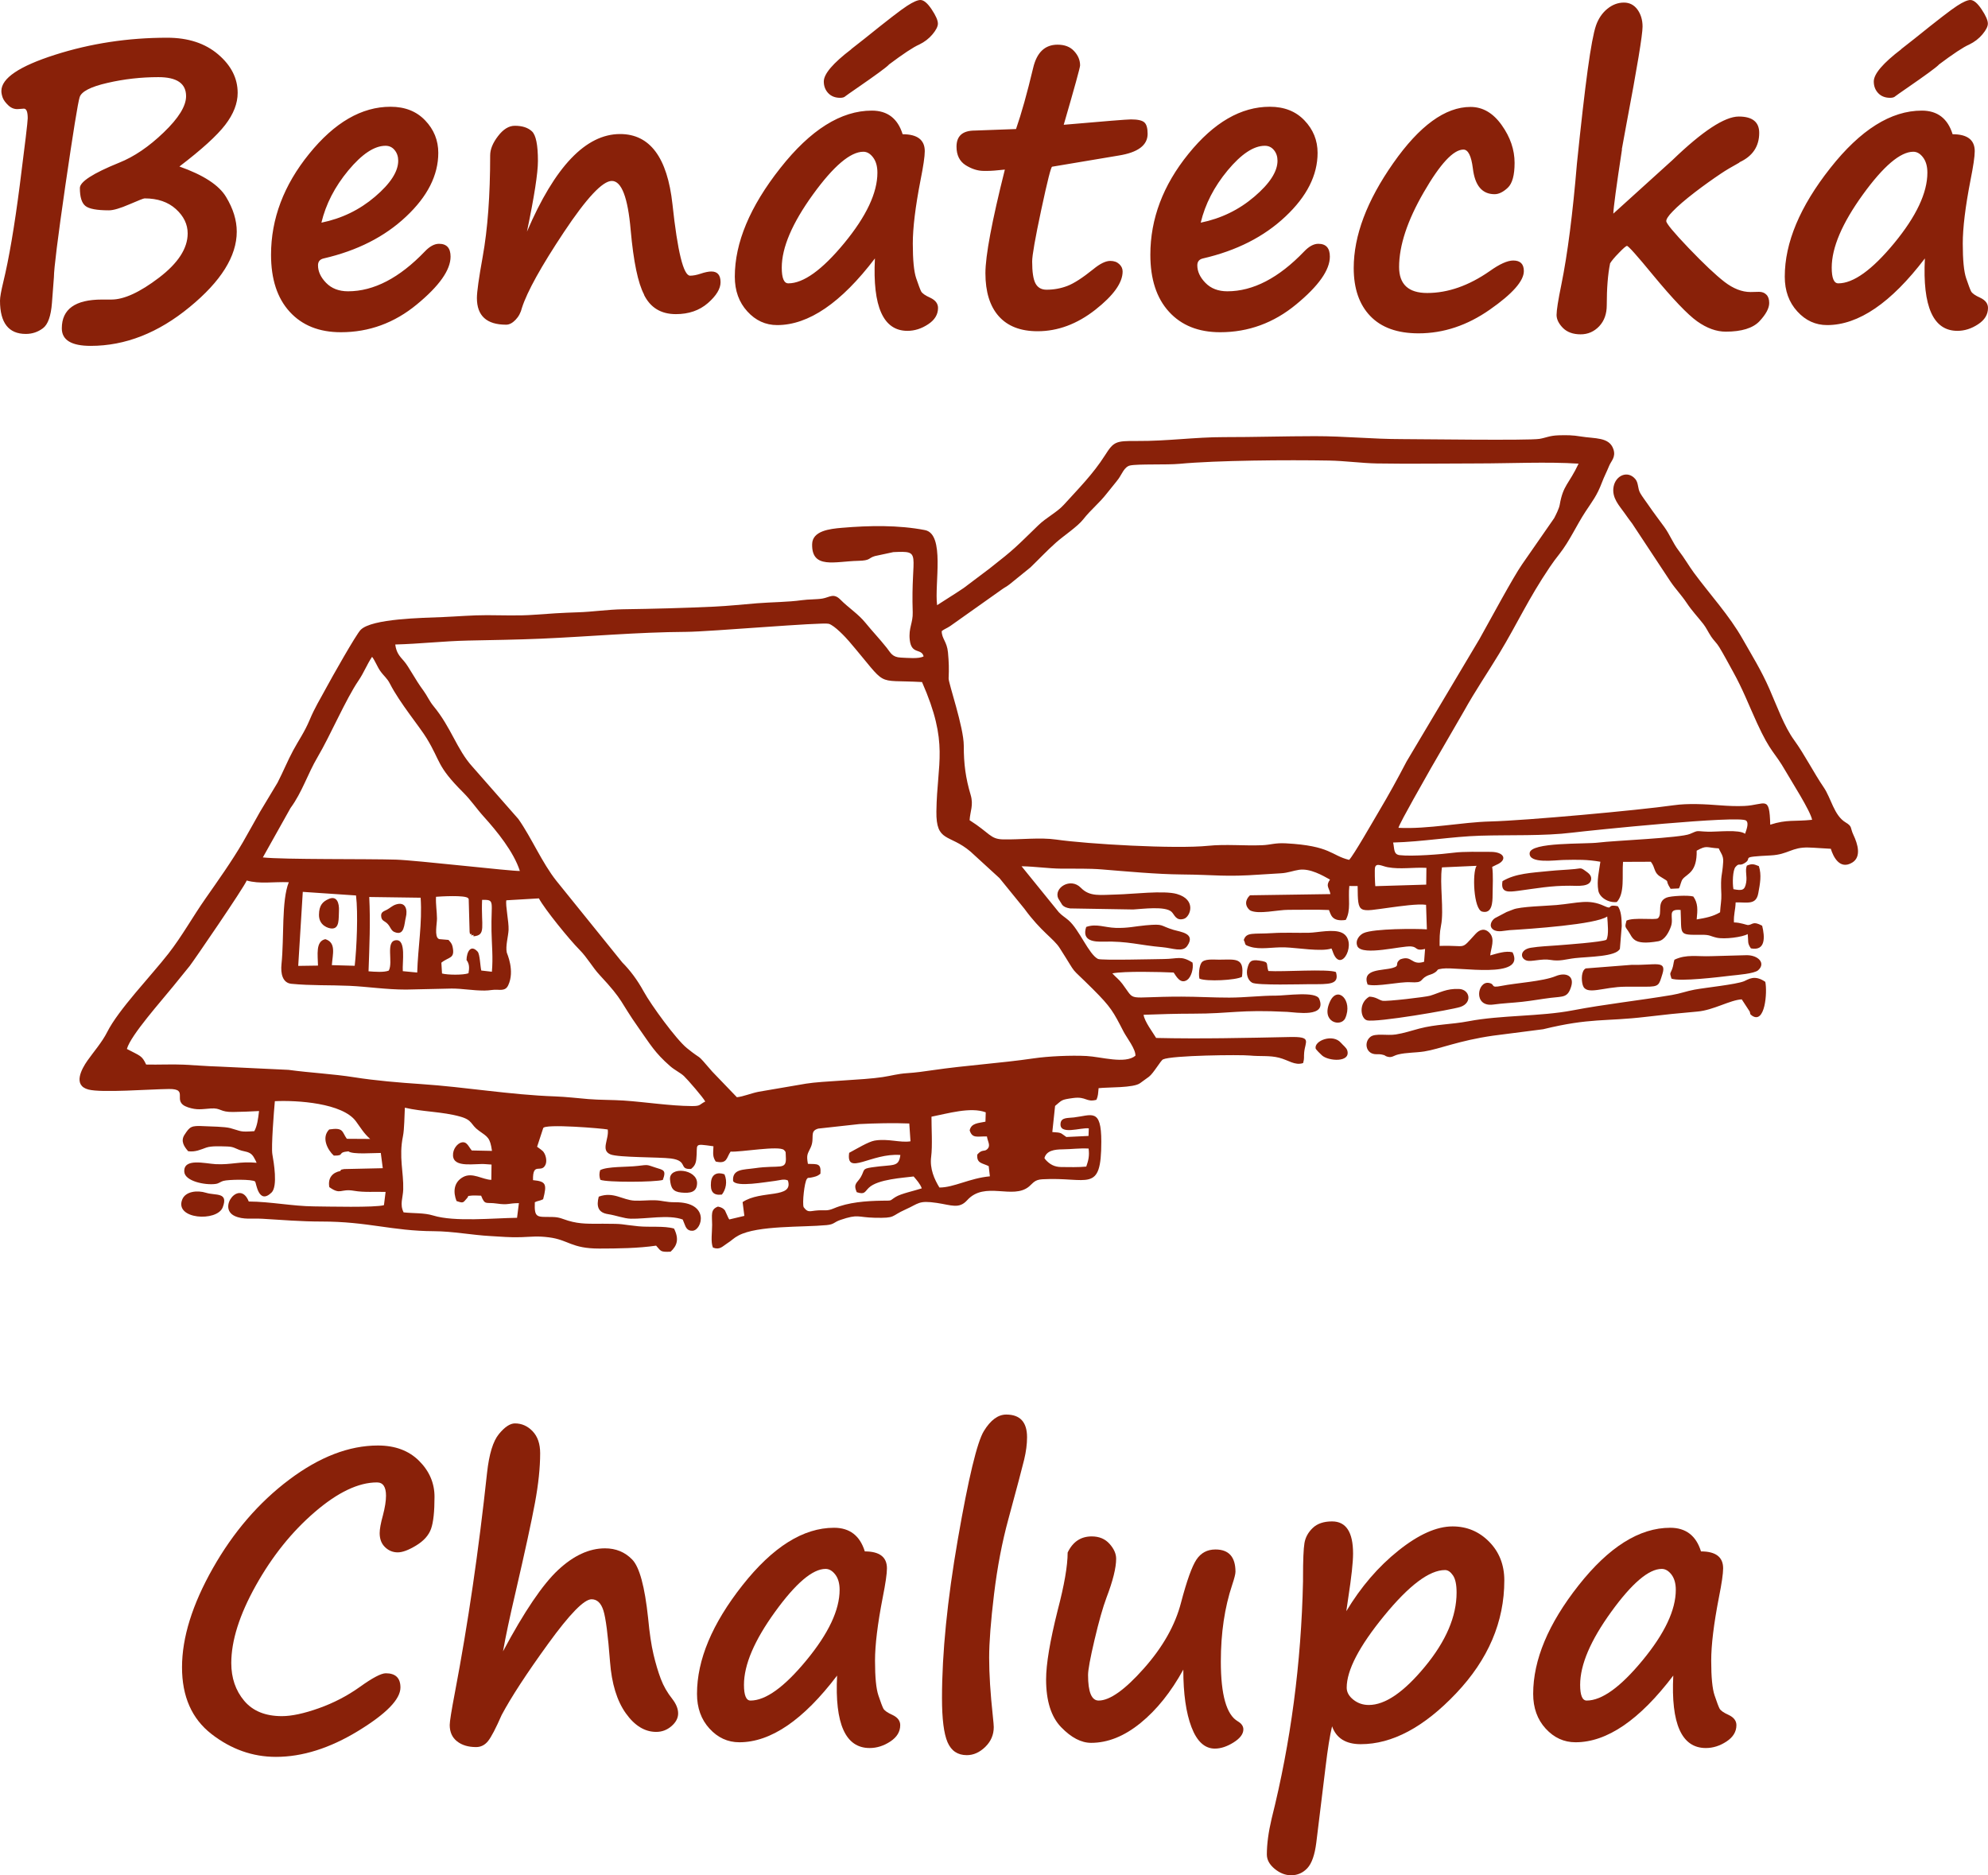
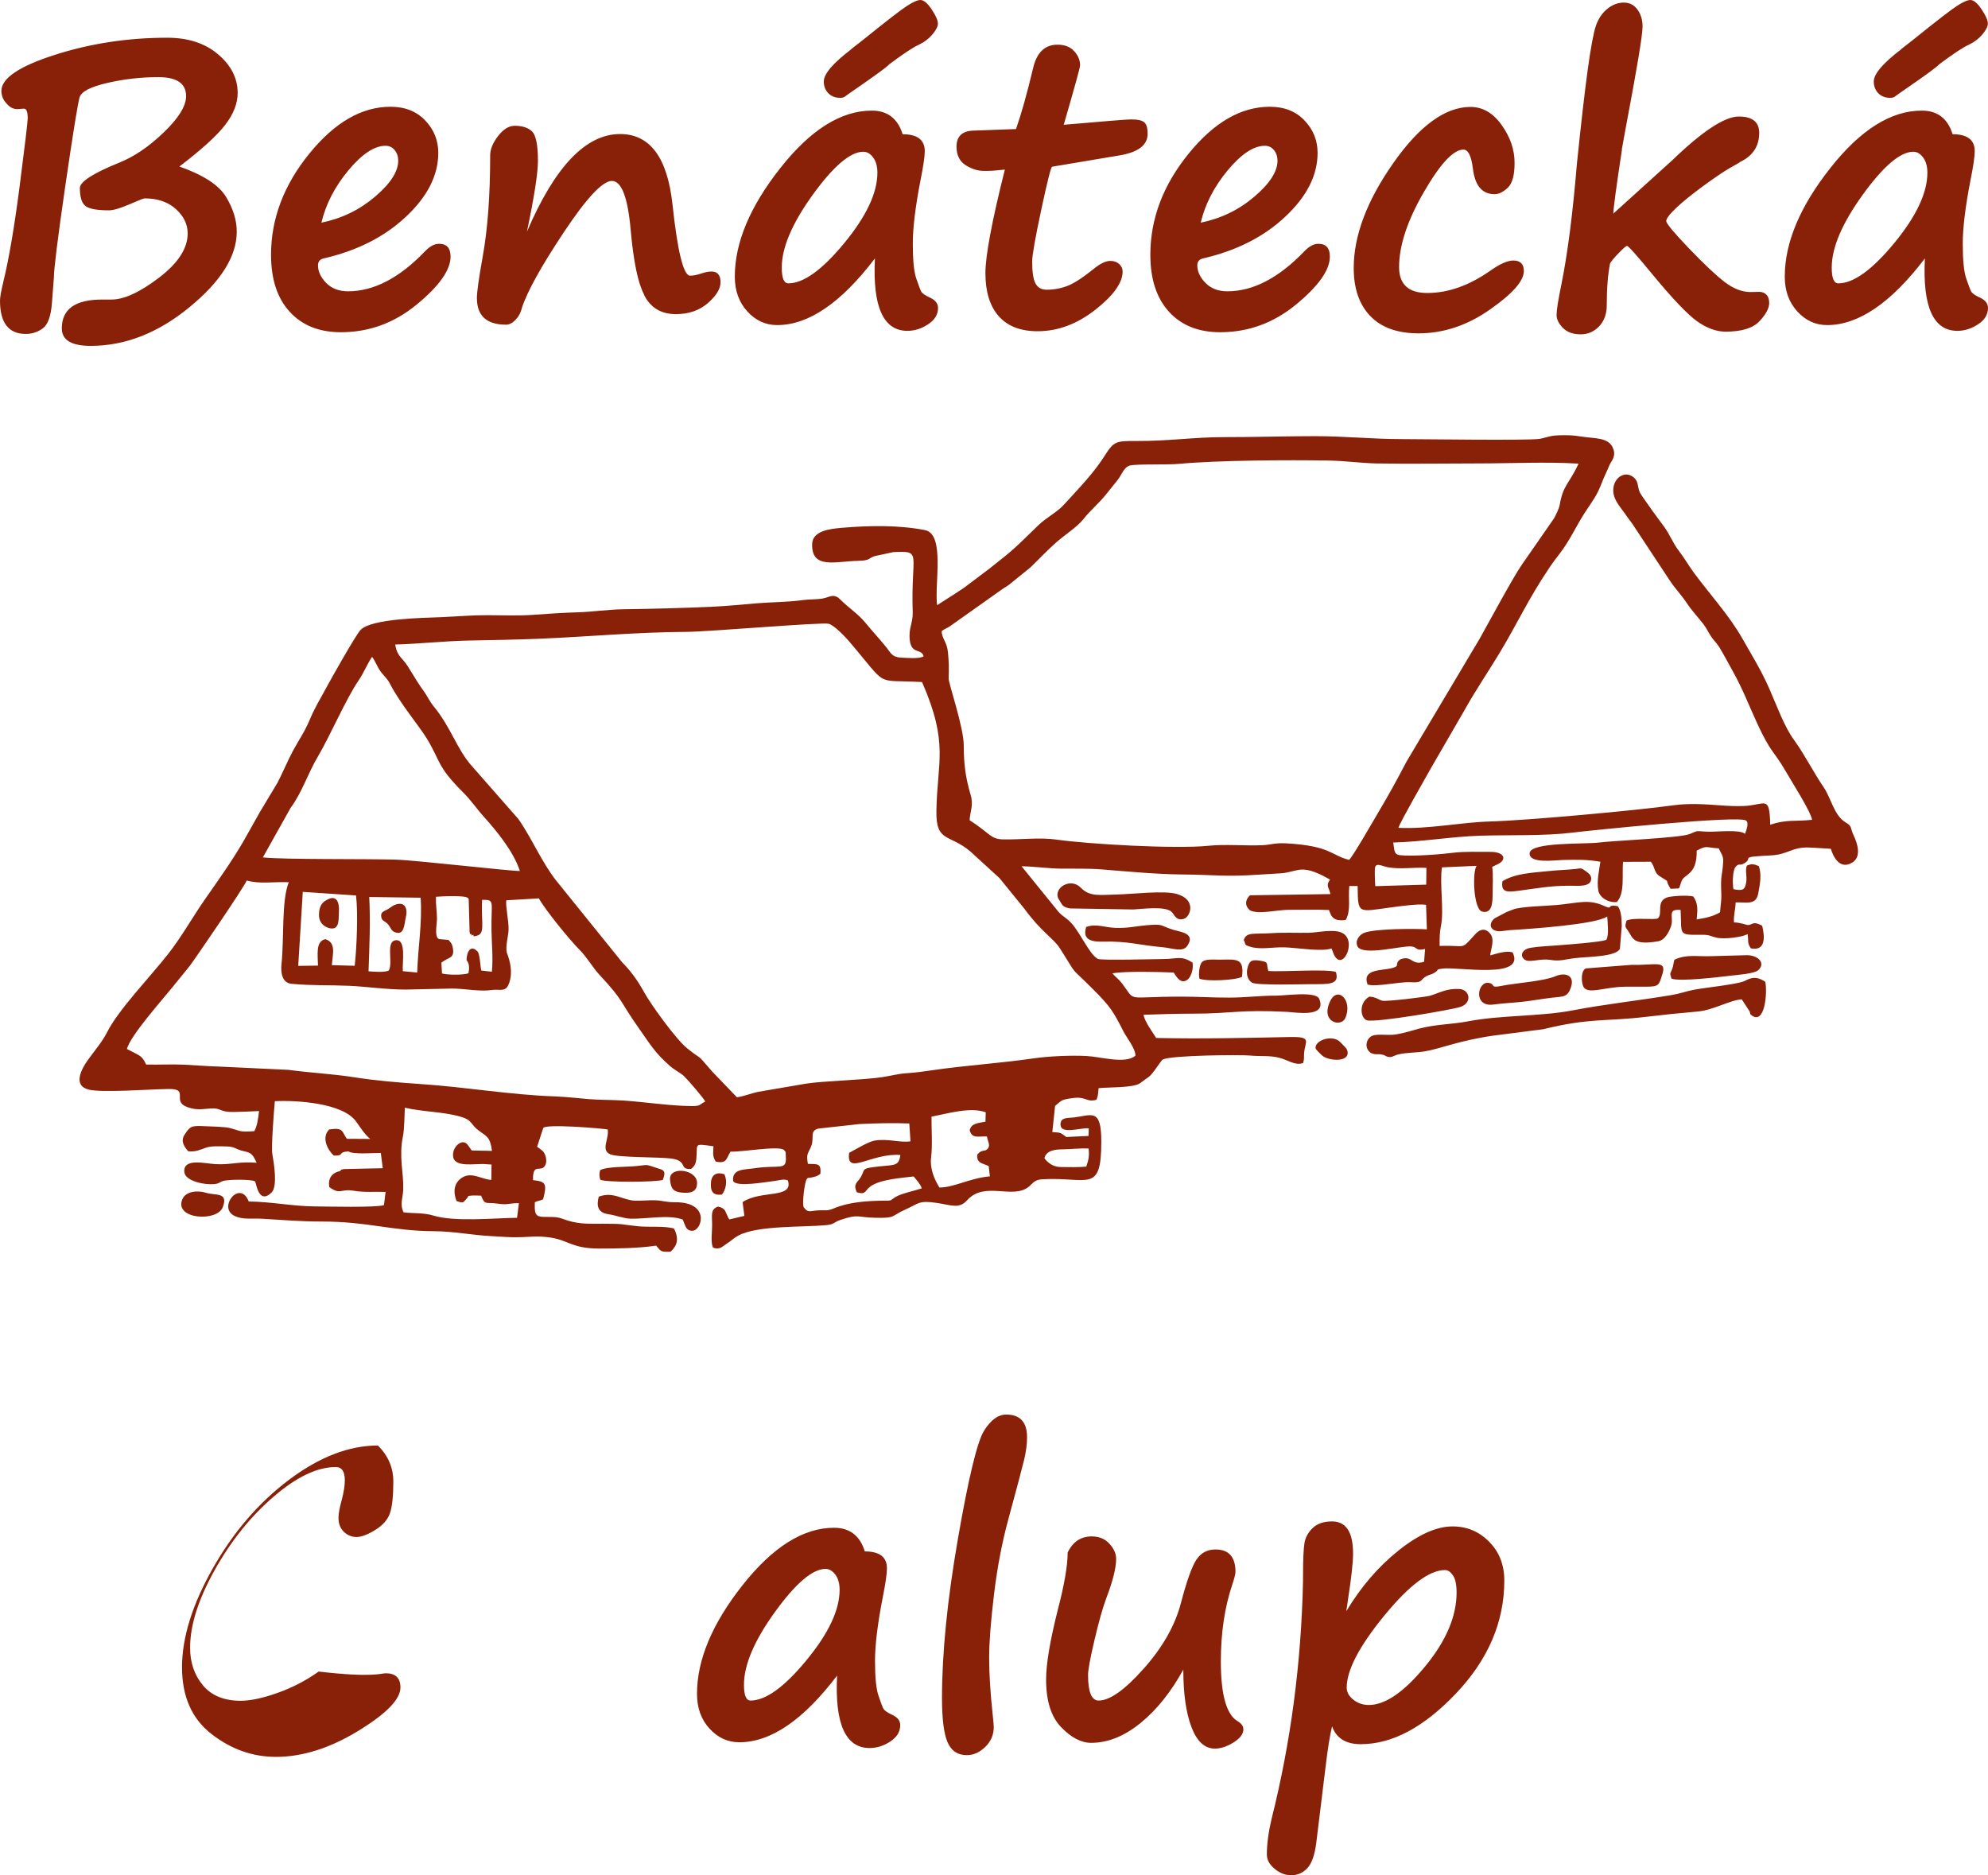
<svg xmlns="http://www.w3.org/2000/svg" version="1.1" id="Vrstva_1" x="0px" y="0px" width="300px" height="283px" viewBox="0 0 300 283" enable-background="new 0 0 300 283" xml:space="preserve">
  <path fill-rule="evenodd" clip-rule="evenodd" fill="#892109" d="M157.609,174.771c0.304-1.137,1.51-1.307,2.732-1.321  c1.395-0.015,2.523-0.195,3.936-0.12c0.139,1.131-0.026,1.777-0.354,2.723c-1.123,0.115-2.627,0.079-3.779,0.066  c-1.044-0.011-1.725-0.408-2.36-1.102L157.609,174.771L157.609,174.771z M52.582,173.75c0.589,0.507,3.916,0.233,4.883,0.244  l0.298,2.301l-5.817,0.13c-0.678,0.137-0.373,0.027-0.597,0.295c-1.107,0.215-1.915,0.987-1.653,2.432  c1.748,1.238,1.633,0.19,3.728,0.553c1.533,0.265,3.166,0.117,4.764,0.17l-0.247,1.996c-1.301,0.39-8.568,0.205-10.564,0.187  c-3.229-0.028-6.58-0.719-9.837-0.736c-1.332-3.414-4.762,0.946-2.132,2.181c1.284,0.601,2.685,0.333,4.166,0.421  c2.944,0.176,5.864,0.421,8.954,0.42c6.981-0.003,10.607,1.429,16.956,1.458c2.871,0.013,5.701,0.583,8.57,0.737  c1.552,0.083,2.926,0.224,4.58,0.166c1.687-0.059,2.44-0.199,4.187,0.022c2.98,0.374,3.371,1.698,7.612,1.695  c2.782-0.002,5.94-0.045,8.577-0.439c0.734,0.769,0.53,1.002,2.189,0.912c0.98-0.908,1.31-1.892,0.516-3.491  c-1.476-0.431-3.714-0.178-5.38-0.344c-2.863-0.286-1.908-0.386-5.325-0.385c-2.015,0-3.462,0.083-5.264-0.458  c-0.864-0.259-1.284-0.532-2.349-0.558c-2.306-0.054-2.797,0.286-2.689-2.23c0.445-0.229,0.766-0.193,1.255-0.453  c0.603-2.32,0.424-2.689-1.527-2.877c-0.069-2.843,1.243-0.96,1.875-2.315c0.249-0.534,0.078-1.297-0.148-1.709  c-0.187-0.341-0.259-0.371-0.522-0.585l-0.589-0.432l0.918-2.8c0.107-0.71,9.021,0.035,9.743,0.196  c0.22,1.474-1.123,3.131,0.418,3.76c1.183,0.482,7.357,0.392,9.104,0.614c2.676,0.342,1.119,1.699,3.059,1.576  c0.4-0.341,0.688-0.645,0.78-1.441c0.27-2.372-0.595-2.422,2.591-1.977c-0.054,1.166-0.136,1.55,0.34,2.304  c1.761,0.41,1.604-0.571,2.244-1.5c1.47,0.112,7.329-0.944,8.062-0.24c0.335,0.325,0.229,0.305,0.276,1.021  c0.14,2.142-0.89,1.169-4.719,1.729c-1.641,0.24-3.397,0.073-3.238,1.931c0.501,0.969,4.921,0.137,6.288-0.014  c0.693-0.077,1.401-0.361,1.983-0.069c0.881,2.8-4.068,1.4-6.836,3.263l0.264,2.079l-2.269,0.539  c-0.132-0.174-0.11-0.157-0.251-0.464l-0.413-0.906c-0.262-0.325-0.563-0.472-1.051-0.57c-1.162,0.422-0.883,1.28-0.879,2.767  c0.003,1.095-0.239,2.583,0.122,3.42c1.029,0.401,1.447-0.188,2.075-0.586c0.843-0.535,1.002-0.83,1.79-1.245  c2.92-1.541,9.669-1.215,13.283-1.561c1.19-0.114,1.096-0.447,2.087-0.783c2.735-0.926,2.519-0.393,5.138-0.329  c3.329,0.082,2.387-0.227,4.703-1.256c2.002-0.889,1.926-1.393,4.713-0.98c2.203,0.326,3.347,0.949,4.574-0.407  c2.677-2.963,6.9-0.027,9.345-2.076c0.61-0.511,0.824-1.021,1.994-1.086c6.903-0.395,8.9,2.252,8.905-5.667  c0.005-5.169-1.46-3.976-4.143-3.664c-0.918,0.107-1.879-0.024-2.002,0.858c-0.264,1.896,3.106,0.617,4.257,0.791l-0.042,1.143  l-3.344,0.159c-0.914-0.603-0.586-0.656-2.12-0.748l0.419-3.94c1.076-0.874,0.835-0.938,2.711-1.191  c2.025-0.271,1.947,0.681,3.528,0.267c0.267-0.621,0.241-0.896,0.327-1.755c1.403-0.168,5.302-0.018,6.275-0.766  c0.474-0.363,0.84-0.596,1.327-0.964c0.691-0.525,1.774-2.454,2.12-2.614c1.316-0.615,11.604-0.728,13.113-0.581  c1.583,0.155,2.957-0.038,4.394,0.327c1.447,0.366,2.379,1.22,3.635,0.807c0.215-0.765,0.086-0.856,0.16-1.608  c0.167-1.71,1.199-2.392-2.167-2.322c-6.67,0.139-13.487,0.296-20.173,0.141c-0.484-0.817-1.761-2.479-1.895-3.497  c2.509-0.09,4.846-0.167,7.397-0.167c5.943,0,6.984-0.646,14.293-0.271c1.301,0.066,6.019,0.921,4.813-1.966  c-0.497-1.189-5.061-0.478-6.534-0.485c-2.274-0.01-4.583,0.293-7.047,0.297c-2.42,0.004-4.75-0.146-7.238-0.147  c-8.602-0.002-6.762,0.889-8.895-1.938c-0.552-0.73-0.955-0.954-1.505-1.573c1.813-0.358,7.207-0.218,9.256-0.124  c0.366,0.527,1.01,1.81,2.036,1.117c0.586-0.395,0.989-1.674,0.812-2.619c-1.748-1.106-2.195-0.554-4.362-0.537  c-1.211,0.01-9.434,0.227-9.91-0.015c-1.395-0.707-2.818-4.435-4.449-5.838c-0.549-0.474-0.986-0.707-1.455-1.207l-5.626-6.94  c2.102,0.032,4.012,0.342,5.995,0.359c2.031,0.017,4.185-0.042,6.126,0.117c3.708,0.301,8.295,0.729,11.975,0.76  c5.372,0.045,6.461,0.402,12.014,0.01c1.06-0.075,1.965-0.124,3.041-0.186c1.047-0.061,1.881-0.404,2.724-0.526  c1.685-0.244,3.559,0.86,4.671,1.475c-0.686,0.999-0.16,1.112,0.065,2.191l-12.142,0.179c-0.743,0.69-0.816,1.605,0.019,2.282  c1.258,0.645,4.171-0.097,5.804-0.088c1.9,0.011,4.271-0.06,6.095,0.029c0.298,0.646,0.372,1.801,2.531,1.5  c0.83-1.479,0.335-3.224,0.544-5.125l1.253,0.009c0.044,4.341,0.037,3.883,5.024,3.226c1.235-0.163,4.106-0.584,5.302-0.394  l0.123,3.702c-1.575-0.115-8.002-0.129-9.533,0.558c-0.649,0.29-1.36,1.137-0.926,2.044c0.866,1.427,6.576-0.131,8.073-0.025  c1.031,0.073,0.594,0.755,2.114,0.381l-0.149,1.937c-1.971,0.613-1.753-1.054-3.599-0.364c-0.96,0.716,0.076,0.941-1.154,1.292  c-1.583,0.451-4.676,0.088-3.771,2.512c1.421,0.387,4.818-0.457,6.474-0.354c1.992,0.124,1.363-0.377,2.447-0.939  c0.408-0.211,0.77-0.223,1.22-0.519c0.667-0.437,0.099-0.458,1.156-0.6c2.345-0.313,12.658,1.677,10.578-2.461  c-1.055-0.259-2.29,0.174-3.373,0.471c0.115-1.145,0.761-2.438-0.065-3.36c-0.743-0.829-1.534-0.551-2.144,0.111  c-2.389,2.597-1.159,1.657-5.424,1.819c0-1.123-0.016-1.967,0.209-3.067c0.481-2.339-0.238-6.362,0.144-8.789l5.223-0.234  c-0.672,1.01-0.46,6.597,0.853,6.912c1.489,0.356,1.563-1.368,1.565-2.557c0.005-1.215,0.118-3.063-0.063-4.193l0.625-0.308  c1.738-0.717,1.259-1.964-0.863-1.961c-1.594,0.002-4.093-0.069-5.587,0.13c-1.777,0.236-6.283,0.589-8.139,0.365  c-0.965-0.117-0.764-1.004-0.984-1.904c4.422-0.113,8.806-0.896,13.168-1.031c4.449-0.138,9.593,0.068,13.888-0.464  c2.776-0.343,25.187-2.64,26.21-1.819c0.487,0.391-0.002,1.51-0.154,1.994c-0.921-0.689-4.127-0.271-5.647-0.318  c-1.829-0.055-1.267-0.274-2.674,0.341c-1.392,0.61-11.509,1.009-13.775,1.301c-2.075,0.268-10.292-0.109-10.415,1.597  c-0.121,1.645,3.823,1.054,5.147,1.028c2.169-0.043,3.543-0.072,5.529,0.271c-0.196,1.424-0.573,2.84-0.312,4.349  c0.178,1.036,1.525,1.885,2.792,1.729c1.238-1.35,0.767-3.954,0.937-6.06l4.197-0.017c0.702,0.888,0.414,1.615,1.408,2.229  c1.779,1.101,0.518,0.239,1.578,1.856l1.249-0.062c0.272-0.482,0.285-1.079,0.612-1.455c0.678-0.782,2.135-1.003,2.07-4.239  c1.573-0.868,1.4-0.454,3.334-0.346c0.274,0.675,0.722,1.073,0.667,2.009c-0.146,2.417-0.429,1.746-0.277,4.974  c0.037,0.8-0.144,1.726-0.193,2.661c-1.073,0.642-2.198,0.856-3.53,1.077c0.146-1.454,0.217-2.442-0.508-3.46  c-0.785-0.228-3.404-0.091-4.035,0.165c-1.594,0.646-0.544,2.431-1.3,3.122c-0.442,0.309-3.635-0.189-4.75,0.354  c-0.236,0.965-0.249,0.846,0.261,1.576c0.709,1.012,0.654,2.21,4.533,1.538c1.026-0.178,1.643-1.46,1.921-2.249  c0.486-1.38-0.678-2.671,1.455-2.473c0.188,3.811-0.45,3.772,3.132,3.744c1.34-0.01,1.27,0.2,2.3,0.438  c1.191,0.273,3.931-0.086,4.687-0.546c0.139,1.195-0.086,1.337,0.486,2.16c2.259,0.441,2.109-1.762,1.699-3.417  c-1.432-0.78-1.424-0.125-2.159-0.101c-0.152,0.005-1.146-0.394-2.099-0.397c-0.055-1.297,0.215-1.77,0.256-3.022  c1.746-0.047,3.072,0.439,3.413-1.363c0.277-1.483,0.523-2.783,0.091-4.113c-0.73-0.287-1.013-0.419-1.818-0.073  c-0.291,0.809,0.073,1.538-0.1,2.557c-0.204,1.201-0.612,1.237-1.918,0.997c-0.173-0.896-0.11-2.866,0.309-3.35  c0.594-0.688,0.544-0.093,1.343-0.566c1.444-0.853-1.021-0.93,3.98-1.181c2.638-0.132,3.159-1.272,5.718-1.192  c1.136,0.036,2.188,0.14,3.344,0.191c0.361,1.188,1.351,3.229,3.234,2.081c1.403-0.854,0.84-2.784,0.178-4.176  c-0.518-1.088-0.123-1.259-1.183-1.887c-1.737-1.034-2.193-3.667-3.284-5.263c-1.515-2.215-2.889-4.957-4.472-7.142  c-1.518-2.089-2.578-5.093-3.729-7.715c-1.261-2.871-2.58-4.955-4.048-7.549c-2.005-3.548-4.894-6.676-7.343-9.987  c-0.806-1.092-1.402-2.182-2.329-3.385c-0.843-1.097-1.316-2.389-2.151-3.54c-0.738-1.016-1.656-2.214-2.405-3.315  c-0.411-0.607-0.918-1.25-1.23-1.799c-0.414-0.731-0.235-1.528-0.746-2.126c-1.149-1.347-2.949-0.538-3.269,1.146  c-0.325,1.698,0.903,2.925,1.607,3.938c0.395,0.564,0.792,1.112,1.206,1.656l5.752,8.711c0.827,1.221,1.672,2.059,2.462,3.25  c0.822,1.236,1.667,2.095,2.518,3.189c0.434,0.556,0.675,1.124,1.167,1.88c0.39,0.599,0.843,0.959,1.24,1.618  c0.754,1.25,1.343,2.378,2.049,3.651c1.512,2.716,2.373,5.024,3.64,7.785c2.104,4.59,2.596,4.25,4.329,7.285  c0.803,1.408,3.755,6.005,3.983,7.322c-2.695,0.287-3.776-0.085-6.317,0.737c-0.115-4.562-0.717-2.972-3.922-2.824  c-1.212,0.056-2.523-0.011-3.651-0.097c-2.253-0.173-4.815-0.322-7.005-0.011c-5.394,0.768-22.319,2.308-27.64,2.445  c-4.396,0.114-9.376,1.182-13.888,0.961c0.298-0.968,4.088-7.525,4.899-8.995l5.024-8.68c1.656-2.987,3.562-5.771,5.278-8.613  c2.834-4.693,4.338-8.172,7.654-13.086c0.515-0.763,0.863-1.218,1.455-1.976c1.555-1.989,2.525-4.249,3.92-6.373  c1.031-1.571,1.732-2.409,2.473-4.382c0.33-0.88,0.722-1.602,1.091-2.516c0.304-0.755,1.049-1.318,0.644-2.519  c-0.628-1.871-2.802-1.565-4.951-1.924c-1.157-0.194-2.057-0.211-3.313-0.172c-1.384,0.043-1.916,0.379-2.895,0.538  c-1.654,0.268-18.213,0.034-20.72,0.035c-4.545,0.001-8.63-0.447-13.144-0.444c-4.583,0.002-9.196,0.15-13.718,0.144  c-4.373-0.006-8.617,0.616-13.142,0.583c-3.248-0.023-3.515,0.082-4.844,2.169c-1.795,2.82-4.001,5.031-6.225,7.477  c-1.018,1.118-2.635,1.915-3.805,3.05c-3.52,3.408-3.494,3.502-7.369,6.539l-3.904,2.943c-1.292,0.884-2.884,1.844-4.027,2.6  c-0.421-3.185,1.238-10.736-1.841-11.332c-3.987-0.773-8.373-0.698-12.534-0.342c-1.838,0.157-4.436,0.453-4.482,2.458  c-0.089,3.824,3.462,2.601,6.935,2.525c1.944-0.041,1.497-0.421,2.546-0.721l2.771-0.595c4.475-0.206,2.618,0.094,2.926,9.078  c0.054,1.607-0.651,2.365-0.446,4.178c0.255,2.253,1.773,1.219,2.09,2.475c-0.702,0.412-2.467,0.225-3.426,0.187  c-1.329-0.054-1.557-0.746-2.13-1.465c-1.125-1.411-2.151-2.474-3.24-3.808c-1.086-1.332-2.541-2.243-3.76-3.476  c-1.023-1.036-1.625-0.353-2.679-0.167c-0.869,0.154-2.117,0.107-3.156,0.253c-2.092,0.294-4.519,0.287-6.742,0.464  c-2.141,0.172-4.369,0.41-6.474,0.508c-4.56,0.212-9.206,0.333-13.712,0.397c-2.381,0.034-4.619,0.392-6.856,0.458  c-2.177,0.064-4.456,0.206-6.673,0.376c-2.218,0.17-4.794,0.063-7.048,0.058c-2.228-0.005-4.486,0.194-6.672,0.286  c-3.039,0.129-10.689,0.218-12.384,1.925c-0.698,0.703-4.427,7.314-5.249,8.849c-0.911,1.703-1.654,2.843-2.449,4.746  c-0.764,1.826-1.633,3.02-2.483,4.597c-0.805,1.49-1.525,3.243-2.359,4.868l-2.645,4.399c-0.916,1.598-1.669,3.017-2.607,4.628  c-1.641,2.817-3.772,5.816-5.625,8.465c-1.95,2.785-3.509,5.634-5.584,8.3c-2.633,3.383-7.539,8.441-9.256,11.862  c-0.76,1.512-2.07,3.009-2.967,4.287c-0.893,1.269-2.253,3.753,0.151,4.375c2.01,0.52,9.209-0.051,12.135-0.083  c3.206-0.035,0.251,1.899,2.9,2.772c1.352,0.446,2.077,0.26,3.414,0.167c1.593-0.111,1.344,0.564,3.387,0.529  c1.352-0.023,2.558-0.069,3.903-0.141c-0.131,1.159-0.28,2.252-0.714,3.037c-2.271,0.157-1.884,0.011-3.611-0.456  c-0.889-0.239-2.944-0.243-3.957-0.298c-1.978-0.109-2.151,0.057-2.965,1.299c-0.628,0.958-0.05,1.795,0.552,2.483  c1.112,0.149,1.888-0.26,2.732-0.55c0.793-0.273,2.144-0.19,3.125-0.168c1.29,0.028,1.241,0.457,2.722,0.752  c0.926,0.187,1.19,0.551,1.587,1.358l0.161,0.352c-2.557-0.248-3.813,0.33-6.195,0.205c-1.569-0.083-4.872-0.98-4.717,1.167  c0.102,1.41,3.132,2.028,4.689,1.824c0.584-0.076,0.716-0.326,1.196-0.462c0.792-0.223,4.415-0.274,4.807,0.099  c0.156,0.148,0.491,3.569,2.47,1.664c0.976-0.94,0.333-4.613,0.128-5.782c-0.192-1.098,0.237-6.524,0.376-8.012  c3.393-0.161,10.214,0.283,12.234,3.037c0.76,1.035,1.193,1.822,2.151,2.661l-3.522-0.021c-0.76-1.048-0.446-1.755-2.662-1.409  c-1.232,1.233-0.225,3.118,0.698,3.946C52.15,174.418,50.767,173.907,52.582,173.75L52.582,173.75z M109.326,177.216  c0.487,1.125,0.196,2.326-0.389,3.06c-1.337,0.167-1.778-0.474-1.642-1.892C107.41,177.172,108.269,176.834,109.326,177.216  L109.326,177.216z M203.009,153.65c-0.625,1.412-3.763,0.654-2.306-2.508C201.847,148.659,204.187,151.001,203.009,153.65  L203.009,153.65z M101.111,178.005c-0.189-2.067,4.135-1.581,4.081,0.57c-0.034,1.366-1.051,1.525-2.382,1.395  C101.541,179.846,101.229,179.275,101.111,178.005L101.111,178.005z M49.627,135.655c1.199-0.515,1.588,0.6,1.523,1.815  c-0.063,1.153,0.113,2.682-1.082,2.654c-0.52-0.012-1.948-0.449-1.933-2.07C48.149,136.619,48.696,136.053,49.627,135.655  L49.627,135.655z M198.534,158.217c-0.217-1.176,2.599-2.255,3.815-0.852c0.327,0.376,0.837,0.758,0.955,1.14  c0.584,1.882-2.842,1.654-3.815,0.762C199.296,159.09,198.568,158.397,198.534,158.217L198.534,158.217z M61.244,138.429  c-0.262,1.021-0.17,2.906-1.753,2.21c-0.466-0.204-0.57-0.739-0.96-1.175c-0.456-0.512-0.893-0.442-0.997-1.081  c-0.123-0.754,0.362-0.839,0.866-1.102c0.445-0.233,0.78-0.599,1.345-0.783C61.234,136.013,61.526,137.316,61.244,138.429  L61.244,138.429z M187.42,147.415c-0.9,0.515-5.354,0.746-6.417,0.273c-0.144-0.554-0.055-1.889,0.309-2.406  c0.437-0.62,1.782-0.456,2.659-0.457C186.416,144.822,187.834,144.426,187.42,147.415L187.42,147.415z M33.612,182.197  c-0.852,2.229-7.348,1.821-6.103-1.2c0.492-1.194,2.233-1.415,3.596-0.989C32.549,180.458,34.507,179.855,33.612,182.197  L33.612,182.197z M90.565,176.59c1.091-0.584,4.059-0.443,5.694-0.642c1.638-0.199,1.311-0.18,2.638,0.247  c1.207,0.389,1.693,0.35,1.125,1.873c-1.172,0.341-8.403,0.39-9.429-0.022C90.419,177.548,90.414,177.104,90.565,176.59  L90.565,176.59z M189.972,144.955c1.677,0.24,1.028,0.385,1.429,1.581c2.208,0.153,8.942-0.351,10.201,0.158  c0.56,1.937-1.023,1.836-3.913,1.831c-1.141-0.002-7.981,0.209-8.74-0.225c-0.68-0.39-0.916-1.324-0.711-2.154  C188.494,145.1,188.784,144.785,189.972,144.955L189.972,144.955z M226.736,132.976c1.97-1.172,4.341-1.253,7.044-1.529  c1.316-0.135,2.567-0.171,3.881-0.299c0.913-0.089,0.855-0.244,1.544,0.253c0.39,0.282,0.981,0.638,0.913,1.286  c-0.123,1.204-1.997,0.986-3.19,0.98c-2.936-0.015-5.009,0.396-7.801,0.764C227.6,134.631,226.422,134.771,226.736,132.976  L226.736,132.976z M248.359,148.905l-3.049,0.001c-3.354,0.006-5.953,1.395-6.458-0.229c-0.246-0.793-0.225-2.213,0.453-2.532  l6.958-0.541c3.517,0.096,5.278-0.758,4.603,1.388C250.34,148.674,250.398,148.905,248.359,148.905L248.359,148.905z   M187.693,141.854c0.405-1.246,1.45-0.85,4.341-1.037c1.743-0.113,3.706-0.015,5.475-0.05c1.368-0.027,3.763-0.626,5.048,0.026  c2.384,1.209-0.128,6.322-1.39,2.952c-0.019-0.05-0.034-0.103-0.052-0.152c-0.019-0.05-0.04-0.107-0.058-0.152l-0.131-0.305  c-1.528,0.529-5.179-0.113-7.04-0.169c-1.902-0.058-3.697,0.394-5.252-0.102C187.656,142.55,188.057,142.562,187.693,141.854  L187.693,141.854z M237.094,148.894c-0.523,1.679-1.172,1.462-3.062,1.69c-1.5,0.181-2.795,0.434-4.336,0.602  c-1.418,0.155-2.97,0.221-4.352,0.413c-3.077,0.427-2.41-3.604-0.651-3.261c1.042,0.203,0.086,0.804,1.842,0.452  c2.308-0.463,6.272-0.673,8.228-1.48C236.262,146.69,237.612,147.232,237.094,148.894L237.094,148.894z M163.914,139.887  c1.518-0.542,2.792,0.089,4.436,0.141c1.879,0.058,2.907-0.24,4.563-0.388c2.853-0.252,2.01,0.037,4.192,0.691  c1.057,0.317,3.373,0.512,2.057,2.421c-0.696,1.009-2.237,0.322-3.731,0.193c-3.562-0.306-5.145-0.937-8.986-0.843  C165.245,142.131,163.183,142.083,163.914,139.887L163.914,139.887z M252.235,147.688c-0.296-0.98-0.196-0.649,0.104-1.456  c0.215-0.582,0.167-0.861,0.34-1.398c1.832-0.869,3.417-0.45,5.587-0.538l5.333-0.147c1.72,0,2.908,1.203,1.714,2.273  c-0.581,0.521-3.161,0.706-4.077,0.813C259.353,147.458,253.546,148.165,252.235,147.688L252.235,147.688z M101.868,181.433  c5.333-0.037,4.085,4.211,2.651,4.303c-0.828,0.054-1.047-0.576-1.204-0.975l-0.289-0.721c-2.126-0.784-5.46-0.068-7.833-0.123  c-1.039-0.024-2.201-0.499-3.447-0.69c-1.519-0.235-1.761-1.214-1.391-2.639c2.215-0.816,3.585,0.521,5.408,0.603  c1.007,0.045,2.054-0.083,3.063-0.056C99.986,181.167,100.461,181.443,101.868,181.433L101.868,181.433z M206.642,150.406  c1.044,0.042,1.416,0.501,1.983,0.622c0.612,0.129,6.521-0.557,7.212-0.77c1.468-0.452,2.455-1.095,4.341-1.012  c1.651,0.073,2.039,2.115,0.183,2.717c-1.34,0.435-12.658,2.384-14.065,2.017C205.312,153.723,204.959,151.36,206.642,150.406  L206.642,150.406z M161.49,137.092c-0.56-0.081-0.934-0.243-1.186-0.523c-0.008-0.01-0.604-0.968-0.615-0.994  c-0.696-1.59,1.86-3.2,3.41-1.606c1.369,1.409,2.928,1.075,5.448,1.022c2.274-0.047,7.086-0.644,9.044-0.08  c3.048,0.878,2.01,3.455,1.083,3.745c-1.225,0.384-1.437-0.648-1.887-1.057c-0.971-0.885-4.331-0.43-5.783-0.347L161.49,137.092  L161.49,137.092z M244.146,136.763c0.508,0.716,0.568,1.855,0.583,2.997l-0.277,3.426c-0.591,1.202-4.661,1.172-6.757,1.405  c-1.416,0.157-2.276,0.526-3.737,0.268c-1.303-0.23-2.871,0.327-3.585,0.097c-1.021-0.329-1.018-1.661,0.652-1.931  c1.282-0.208,2.59-0.251,3.925-0.354c1.214-0.094,6.783-0.496,7.463-0.848c0.403-0.693,0.188-2.531,0.126-3.514  c-1.707,1.211-11.611,1.872-14.744,2.063c-0.725,0.045-1.787,0.391-2.46-0.088c-0.743-0.527-0.235-1.429,0.275-1.733l1.743-0.918  c0.398-0.171,0.604-0.212,0.969-0.373c1.033-0.457,5.087-0.543,6.579-0.681c3.263-0.3,4.81-0.951,7.175,0.139  C243.531,137.387,242.317,136.384,244.146,136.763L244.146,136.763z M266.395,148.174c0.325,1.596-0.042,6.449-2.015,5.095  c-0.403-0.356-0.165-0.094-0.34-0.615l-1.201-1.839c-1.753,0.091-4.268,1.633-6.678,1.84c-2.834,0.243-5.051,0.475-7.793,0.801  c-6.179,0.734-8.322,0.117-15.495,1.867l-7.563,0.972c-5.197,0.746-8.063,2.019-10.392,2.382c-1.288,0.2-2.693,0.152-3.912,0.451  c-0.749,0.183-0.914,0.516-1.609,0.347c-0.492-0.121-0.186-0.196-0.874-0.334c-0.445-0.089-0.665-0.009-1.089-0.063  c-1.34-0.172-1.609-1.826-0.63-2.605c0.738-0.586,2.52-0.155,3.826-0.36c1.249-0.195,2.319-0.564,3.52-0.881  c2.627-0.69,4.802-0.607,7.471-1.117c4.875-0.932,10.815-0.703,15.67-1.633c4.938-0.947,10.009-1.485,14.995-2.323  c1.303-0.219,2.245-0.593,3.402-0.806c1.732-0.319,6.262-0.779,7.492-1.271C263.825,147.82,264.762,147.038,266.395,148.174  L266.395,148.174z M73.292,175.684l0.882,0.062l-0.032,2.308c-1.316-0.023-2.865-1.203-4.276-0.415  c-1.423,0.794-1.5,2.264-0.976,3.608c1.07,0.376,0.981,0.243,1.546-0.38c0.521-0.573-0.209-0.293,0.742-0.439  c0.256-0.04,1.119,0.009,1.425,0.015c0.599,1.512,0.701,0.94,2.371,1.187c1.766,0.26,1.672-0.058,3.331-0.062l-0.28,2.212  c-3.553,0.044-9.424,0.651-12.655-0.345c-1.386-0.426-2.978-0.307-4.462-0.473c-0.618-1.208-0.099-2.193-0.06-3.448  c0.081-2.596-0.688-4.91-0.038-8.061c0.212-1.027,0.219-3.136,0.284-4.288c2.659,0.629,5.67,0.582,8.375,1.349  c1.909,0.541,1.498,1.196,2.807,2.127c1.33,0.947,1.68,1.032,1.967,3.042l-3.047-0.063c-0.508-0.577-0.737-1.448-1.611-1.195  c-0.554,0.161-1.268,0.953-1.224,1.959C68.449,176.322,71.708,175.541,73.292,175.684L73.292,175.684z M128.144,173.974  c-0.505,3.547,3.342-0.016,7.728,0.327c-0.264,1.924-1.001,1.375-4.289,1.861c-1.549,0.229-1.047,0.379-1.689,1.48  c-0.51,0.874-1.182,0.958-0.612,2.271c1.229,0.407,1.194-0.054,1.833-0.669c1.355-1.304,5.281-1.5,6.757-1.7  c0.429,0.501,0.994,1.124,1.23,1.792c-1.133,0.372-3.135,0.795-3.936,1.292c-1.034,0.641-0.393,0.545-2.057,0.57  c-2.423,0.038-5.084,0.233-7.265,1.156c-1.067,0.451-1.303,0.235-2.431,0.309c-1.237,0.08-1.471,0.417-2.138-0.489  c-0.228-0.587,0.118-3.792,0.487-4.254c0.303-0.318-0.107-0.026,1.021-0.296c0.574-0.137,0.725-0.265,1.026-0.497  c0.125-1.613-0.444-1.437-1.892-1.487c-0.256-1.439-0.029-1.492,0.424-2.484c0.66-1.452-0.272-2.444,1.141-2.839l6.197-0.682  c2.405-0.121,5.113-0.185,7.537-0.088l0.183,2.689c-1.561,0.255-3.384-0.452-5.412-0.107  C131.048,172.288,129.253,173.388,128.144,173.974L128.144,173.974z M140.566,168.523c2.449-0.48,5.912-1.515,8.188-0.659  l-0.044,1.41c-1.078,0.23-2.141,0.203-2.381,1.31c0.398,1.283,1.17,0.875,2.604,0.919c0.123,0.828,0.634,1.401,0.013,1.952  c-0.432,0.382-0.748-0.062-1.473,0.785c-0.107,1.366,0.772,1.258,1.727,1.744l0.178,1.538c-3.025,0.269-5.451,1.7-7.615,1.689  c-0.749-1.223-1.486-2.833-1.246-4.65C140.73,172.949,140.555,170.117,140.566,168.523L140.566,168.523z M66.32,141.729  l-0.129-0.046c-0.666-0.363-0.242-2.293-0.249-3.063c-0.009-1.149-0.203-2.096-0.146-3.284c0.586-0.048,4.441-0.292,4.852,0.216  c0.026,0.041,0.068,0.09,0.081,0.122l0.136,4.966l0.061,0.329c0.314-0.033,0.243-0.098,0.191,0.215  c0.389-0.103,0.331-0.22,0.331,0.118c1.972-0.166,1.124-1.485,1.303-5.503c2.024-0.042,1.328,0.23,1.419,4.724  c0.041,2.067,0.254,3.973,0.058,6.123l-1.599-0.182c-0.165-0.619-0.204-2.465-0.552-2.848c-1.051-1.155-1.649,0.05-1.677,1.26  c0.438,0.574,0.444,1.178,0.298,2.001c-0.797,0.29-3.153,0.262-3.995,0.035l-0.098-1.631c1.144-0.937,2.104-0.54,1.683-2.452  c-0.099-0.454-0.337-0.672-0.609-0.986L66.32,141.729L66.32,141.729z M45.692,134.592l8.034,0.544  c0.328,2.688,0.102,7.958-0.199,10.611l-3.449-0.096c0.117-1.652,0.696-3.388-0.979-3.919c-1.502,0.314-1.14,2.356-1.112,3.988  l-2.983,0.044L45.692,134.592L45.692,134.592z M55.615,146.581c0.131-3.699,0.298-7.52,0.106-11.213l7.755,0.108  c0.263,3.847-0.404,7.475-0.517,11.292l-2.174-0.208c-0.096-1.338,0.543-4.779-1.004-4.673c-1.664,0.115-0.408,3.305-1.112,4.585  C57.965,146.767,56.542,146.654,55.615,146.581L55.615,146.581z M207.539,133.732c-0.047-0.452-0.131-2.531-0.029-2.861  c0.217-0.697,1.049-0.156,1.902,0.002c1.923,0.355,3.844-0.01,5.841,0.097l-0.029,2.531L207.539,133.732L207.539,133.732z   M61.291,149.339l6.861-0.154c1.697-0.003,3.08,0.303,4.948,0.302c0.883-0.001,1.182-0.165,2.021-0.115  c0.857,0.051,1.281-0.063,1.572-0.682c1.031-2.185-0.183-4.782-0.217-4.937c-0.215-0.988,0.228-2.444,0.27-3.417  c0.055-1.258-0.495-3.685-0.335-4.471l4.912-0.289c0.874,1.644,4.631,6.252,6.116,7.744c1.209,1.215,1.968,2.659,3.046,3.815  c3.75,4.025,2.986,3.89,5.896,8.002c1.736,2.454,2.435,3.735,4.731,5.741c0.724,0.634,1.557,1.005,2.099,1.513  c0.532,0.499,2.931,3.263,3.214,3.845c-0.873,0.42-0.661,0.685-1.892,0.68l-0.19,0c-3.104-0.012-7.006-0.613-10.219-0.83  c-1.681-0.113-3.627-0.079-5.319-0.22c-1.61-0.135-3.411-0.348-5.033-0.405c-6.812-0.237-13.553-1.416-20.194-1.859  c-3.378-0.226-6.896-0.52-10.118-1.028c-3.276-0.516-6.578-0.665-9.932-1.121L33.1,160.961c-1.802-0.047-3.643-0.212-5.333-0.29  c-1.863-0.085-3.829,0.028-5.713-0.019c-0.651-1.389-0.878-1.275-2.905-2.351c0.563-2.074,5.278-7.325,7.013-9.486l2.468-3.043  c0.547-0.689,8.149-11.779,8.602-12.89c1.992,0.56,3.965,0.165,6.349,0.256c-1.123,2.797-0.687,8.357-1.103,12.373  c-0.145,1.398,0.154,2.825,1.49,2.956c2.998,0.292,5.757,0.172,8.752,0.305C55.478,148.896,58.25,149.341,61.291,149.339  L61.291,149.339z M43.836,121.948c1.783-2.431,2.566-5.113,4.098-7.708c1.923-3.257,4.25-8.722,6.167-11.532  c0.818-1.197,1.292-2.476,2.045-3.583c0.378,0.444,0.814,1.539,1.226,2.119c0.601,0.848,1.024,1.062,1.478,1.949  c1.479,2.891,4.43,6.417,5.519,8.195c2.185,3.57,1.472,4.149,5.514,8.187c1.249,1.248,1.958,2.38,3.153,3.704  c1.916,2.122,4.489,5.264,5.413,8.16c-1.147,0.062-15.623-1.615-18.678-1.709c-4.421-0.136-16.899,0.007-20.105-0.335  L43.836,121.948L43.836,121.948z M59.645,97.263c3.718-0.096,7.235-0.513,10.987-0.595c3.555-0.077,7.47-0.13,11.039-0.285  c7.292-0.315,14.415-0.983,21.911-1.028c3.531-0.022,20.495-1.495,21.478-1.218c0.881,0.248,2.557,2.045,3.071,2.647  c6.079,7.114,3.631,5.734,11.007,6.145c4.095,9.316,2.271,12.064,2.169,19.516c-0.065,4.747,1.947,3.343,5.152,6.075l4.373,4.003  l3.755,4.619c2.528,3.474,4.407,4.49,5.317,5.913c2.976,4.651,1.136,2.336,5.022,6.216c2.737,2.734,3.069,3.391,4.629,6.42  c0.456,0.888,1.845,2.632,1.785,3.632c-1.562,1.294-5.202,0.152-7.374,0.041c-2.345-0.121-5.744,0.028-7.968,0.354  c-5.056,0.741-10.198,1.047-15.243,1.784c-1.332,0.194-2.521,0.365-3.855,0.452c-1.458,0.095-2.292,0.375-3.705,0.591  c-2.952,0.454-9.039,0.581-11.569,0.992l-7.143,1.222c-1.122,0.22-2.286,0.721-3.282,0.828l-3.712-3.861  c-2.708-3.151-1.272-1.47-3.849-3.568c-1.604-1.305-5.397-6.507-6.506-8.535c-0.952-1.74-2.056-3.202-3.231-4.38l-9.946-12.318  c-2.173-2.741-3.741-6.491-5.729-9.32l-6.942-7.907c-2.363-2.6-3.169-5.874-5.883-9.154c-0.593-0.716-0.965-1.591-1.498-2.31  c-1.324-1.788-2.192-3.611-2.951-4.471C60.283,99.003,59.806,98.491,59.645,97.263L59.645,97.263z M142.112,95.238  c0.356-0.288,0.785-0.427,1.282-0.761l7.798-5.525c0.45-0.328,0.654-0.382,1.146-0.763l3.156-2.556  c1.345-1.296,2.462-2.505,3.865-3.753c1.212-1.075,3.219-2.379,4.106-3.504c1.209-1.534,2.363-2.368,3.627-3.993  c0.612-0.786,1.151-1.395,1.688-2.114c0.481-0.644,0.874-1.828,1.75-2.021c1.149-0.254,5.616-0.078,7.417-0.248  c5.686-0.536,16.408-0.607,22.596-0.497c2.442,0.043,4.936,0.397,7.23,0.437c5.051,0.086,10.19-0.003,15.249-0.003  c4.815,0,10.488-0.273,15.196,0.033c-1.468,3.122-2.329,3.205-2.847,6.207c-0.1,0.584-0.586,1.531-0.838,2.018l-4.838,6.967  c-1.342,1.926-4.757,8.277-6.432,11.271l-11.009,18.498c-1.418,2.715-2.64,4.939-4.213,7.587c-0.845,1.426-3.792,6.591-4.449,7.247  c-2.729-0.658-2.748-2.13-9.539-2.496c-1.688-0.091-2.264,0.231-3.595,0.284c-2.672,0.108-5.532-0.179-8.094,0.083  c-5.017,0.515-18.276-0.258-22.989-0.937c-2.437-0.351-5.425,0.029-7.992-0.025c-1.965-0.041-1.97-0.928-5.063-2.894  c0.073-1.353,0.623-2.258,0.154-3.832c-0.753-2.524-1.039-4.664-1.034-7.4c0.003-2.814-2.324-9.465-2.287-10.181  c0.068-1.458,0.037-2.435-0.097-3.899C142.905,96.806,142.102,96.385,142.112,95.238z" />
  <path fill-rule="evenodd" clip-rule="evenodd" fill="#892109" d="M27.073,25.128c3.618,1.278,5.966,2.802,7.037,4.584  c1.081,1.783,1.617,3.524,1.617,5.248c0,3.693-2.369,7.495-7.118,11.386c-4.739,3.901-9.715,5.851-14.929,5.851  c-2.904,0-4.352-0.881-4.352-2.643c0-2.901,2.022-4.348,6.067-4.348h1.428c1.893,0,4.282-1.099,7.167-3.296  c2.884-2.198,4.331-4.425,4.331-6.684c0-1.375-0.594-2.604-1.774-3.673s-2.755-1.614-4.729-1.614c-0.158,0-0.921,0.308-2.3,0.901  c-1.397,0.604-2.418,0.901-3.083,0.901c-1.813,0-3.003-0.218-3.549-0.664c-0.555-0.445-0.832-1.346-0.832-2.703  c0-0.94,1.973-2.218,5.927-3.821c2.24-0.892,4.491-2.416,6.73-4.574c2.25-2.158,3.371-3.98,3.371-5.465  c0-1.921-1.387-2.872-4.183-2.872c-2.608,0-5.175,0.288-7.692,0.872c-2.517,0.574-3.904,1.297-4.183,2.139  c-0.268,0.851-0.981,5.287-2.151,13.287c-1.161,8.01-1.735,12.634-1.735,13.871l-0.297,3.911c-0.149,1.97-0.604,3.248-1.358,3.812  c-0.764,0.574-1.616,0.861-2.588,0.861C1.299,50.395,0,48.722,0,45.375c0-0.525,0.169-1.455,0.496-2.812  c0.853-3.505,1.686-8.376,2.489-14.624c0.802-6.247,1.198-9.604,1.198-10.088c0-0.971-0.188-1.456-0.574-1.456l-0.793,0.06  c-0.574,0.06-1.09-0.119-1.538-0.535c-0.445-0.417-0.732-0.813-0.871-1.179c-0.128-0.366-0.199-0.702-0.199-1.009  c0-1.921,2.688-3.732,8.071-5.456C13.66,6.555,19.32,5.693,25.238,5.693c3.163,0,5.721,0.841,7.683,2.515  c1.963,1.672,2.944,3.604,2.944,5.811c0,1.584-0.625,3.198-1.884,4.832C32.723,20.485,30.422,22.574,27.073,25.128L27.073,25.128z   M67.993,38.732c0,2.01-1.696,4.416-5.086,7.208c-3.379,2.792-7.206,4.197-11.468,4.197c-3.271,0-5.849-1.03-7.723-3.088  c-1.884-2.06-2.815-4.931-2.815-8.604c0-5.416,1.913-10.495,5.749-15.227c3.836-4.743,7.932-7.108,12.282-7.108  c2.171,0,3.916,0.683,5.225,2.059c1.319,1.375,1.982,3.009,1.982,4.9c0,3.366-1.616,6.574-4.858,9.614  c-3.23,3.049-7.374,5.148-12.43,6.316c-0.575,0.129-0.862,0.475-0.862,1.04c0,0.931,0.407,1.812,1.229,2.654  c0.824,0.842,1.923,1.267,3.302,1.267c3.885,0,7.751-2.01,11.587-6.009c0.733-0.772,1.447-1.159,2.141-1.159  C67.417,36.791,67.993,37.435,67.993,38.732L67.993,38.732z M48.503,33.603c3.063-0.623,5.759-1.931,8.089-3.92  c2.339-1.99,3.5-3.801,3.5-5.425c0-0.634-0.179-1.169-0.537-1.604C59.2,22.218,58.743,22,58.18,22c-1.686,0-3.55,1.238-5.612,3.713  C50.516,28.188,49.167,30.812,48.503,33.603L48.503,33.603z M97.205,44.474c-0.932-1.743-1.605-4.99-2.031-9.743  c-0.427-4.95-1.379-7.425-2.846-7.425c-1.397,0-3.806,2.575-7.237,7.733c-3.42,5.148-5.531,8.95-6.324,11.406  c-0.179,0.742-0.506,1.346-0.981,1.832c-0.466,0.485-0.942,0.723-1.408,0.723c-2.935,0-4.411-1.337-4.411-4.03  c0-0.911,0.288-2.98,0.871-6.208c0.754-4.178,1.131-9.276,1.131-15.316c0-0.911,0.396-1.881,1.189-2.911  c0.793-1.039,1.637-1.554,2.528-1.554c1.129,0,1.982,0.277,2.587,0.841c0.604,0.564,0.903,2.05,0.903,4.465  c0,1.841-0.555,5.396-1.656,10.673c4.204-9.821,8.881-14.732,14.058-14.732c4.491,0,7.127,3.525,7.9,10.584  c0.772,7.197,1.664,10.792,2.667,10.792c0.445,0,0.96-0.099,1.536-0.287c0.704-0.237,1.248-0.346,1.666-0.346  c0.922,0,1.388,0.535,1.388,1.623c0,0.98-0.636,2.03-1.914,3.149c-1.278,1.109-2.885,1.663-4.827,1.663  c-2.24,0-3.847-0.971-4.817-2.931H97.205L97.205,44.474z M132.03,38.999c-5.096,6.703-10.012,10.06-14.751,10.06  c-1.745,0-3.251-0.684-4.501-2.06c-1.259-1.376-1.892-3.119-1.892-5.248c0-5.129,2.29-10.584,6.858-16.375  c4.56-5.792,9.169-8.683,13.818-8.683c2.359,0,3.916,1.188,4.649,3.564c2.22,0,3.342,0.851,3.342,2.555  c0,0.812-0.219,2.277-0.645,4.405c-0.773,3.98-1.161,7.168-1.161,9.544c0,2.475,0.17,4.218,0.506,5.217  c0.347,1.01,0.585,1.664,0.743,1.98c0.158,0.308,0.624,0.634,1.398,0.981c0.772,0.366,1.16,0.881,1.16,1.534  c0,0.99-0.498,1.812-1.497,2.465c-1.002,0.663-2.042,0.99-3.123,0.99C133.296,49.93,131.662,46.286,132.03,38.999L132.03,38.999z   M130.284,22.9c-1.954,0-4.501,2.159-7.623,6.475c-3.122,4.327-4.689,7.99-4.689,11.01c0,1.584,0.327,2.376,0.992,2.376  c2.279,0,5.095-2.019,8.435-6.068c3.341-4.06,5.006-7.594,5.006-10.634c0-0.97-0.219-1.732-0.654-2.306  C131.315,23.178,130.829,22.9,130.284,22.9L130.284,22.9z M134.1,9.772h0.031c-0.447,0.446-2.033,1.604-4.759,3.485  c-1.011,0.692-1.605,1.119-1.804,1.267c-0.149,0.158-0.416,0.237-0.782,0.237c-0.754,0-1.358-0.237-1.806-0.712  c-0.445-0.476-0.664-1.06-0.664-1.753c0-1.139,1.388-2.763,4.154-4.871h-0.031c0.753-0.584,1.438-1.12,2.033-1.595  c3.389-2.732,5.531-4.386,6.432-4.96C137.808,0.287,138.472,0,138.899,0c0.495,0,1.07,0.475,1.694,1.416  c0.635,0.95,0.941,1.663,0.941,2.148c0,0.426-0.267,0.961-0.812,1.614c-0.536,0.644-1.21,1.158-2.003,1.544  C137.827,7.109,136.291,8.129,134.1,9.772L134.1,9.772z M158.774,25.158c-0.17,0-0.714,2.158-1.636,6.465  c-0.923,4.316-1.379,6.931-1.379,7.832c0,1.594,0.167,2.693,0.505,3.326c0.338,0.625,0.893,0.94,1.667,0.94  c1.089,0,2.13-0.187,3.122-0.564c1-0.376,2.311-1.228,3.936-2.534c1.01-0.831,1.863-1.248,2.557-1.248  c0.565,0,1.01,0.158,1.348,0.475c0.348,0.317,0.516,0.693,0.516,1.119c0,1.703-1.376,3.624-4.124,5.782  c-2.755,2.158-5.66,3.237-8.711,3.237c-2.56,0-4.512-0.753-5.859-2.267c-1.337-1.505-2.012-3.673-2.012-6.495  c0-2.614,0.971-7.821,2.934-15.633c-1.238,0.139-2.102,0.198-2.585,0.198h-0.615c-0.882,0-1.795-0.287-2.716-0.861  c-0.913-0.584-1.379-1.514-1.379-2.792c0-1.624,0.921-2.435,2.766-2.435l6.215-0.229c0.814-2.336,1.675-5.405,2.578-9.197  c0.547-2.356,1.774-3.534,3.687-3.534c1.07,0,1.905,0.316,2.499,0.97c0.604,0.644,0.903,1.366,0.903,2.158  c0,0.308-0.824,3.297-2.47,8.961c6.158-0.535,9.536-0.812,10.141-0.812c1.023,0,1.706,0.149,2.033,0.456  c0.327,0.297,0.487,0.871,0.487,1.723c0,1.722-1.458,2.813-4.383,3.277L158.774,25.158L158.774,25.158z M200.683,38.732  c0,2.01-1.693,4.416-5.084,7.208c-3.378,2.792-7.207,4.197-11.467,4.197c-3.274,0-5.849-1.03-7.723-3.088  c-1.884-2.06-2.815-4.931-2.815-8.604c0-5.416,1.913-10.495,5.749-15.227c3.836-4.743,7.929-7.108,12.281-7.108  c2.172,0,3.915,0.683,5.224,2.059c1.319,1.375,1.983,3.009,1.983,4.9c0,3.366-1.615,6.574-4.857,9.614  c-3.232,3.049-7.375,5.148-12.43,6.316c-0.576,0.129-0.863,0.475-0.863,1.04c0,0.931,0.408,1.812,1.23,2.654s1.923,1.267,3.3,1.267  c3.886,0,7.753-2.01,11.59-6.009c0.733-0.772,1.447-1.159,2.141-1.159C200.11,36.791,200.683,37.435,200.683,38.732L200.683,38.732z   M181.195,33.603c3.064-0.623,5.759-1.931,8.088-3.92c2.339-1.99,3.499-3.801,3.499-5.425c0-0.634-0.178-1.169-0.534-1.604  C191.89,22.218,191.435,22,190.87,22c-1.685,0-3.548,1.238-5.611,3.713C183.208,28.188,181.86,30.812,181.195,33.603L181.195,33.603  z M214.065,50.306c-3.19,0-5.618-0.872-7.285-2.614c-1.665-1.732-2.497-4.148-2.497-7.248c0-4.871,1.981-10.138,5.956-15.811  c3.964-5.663,7.861-8.495,11.668-8.495c1.842,0,3.41,0.911,4.708,2.742c1.298,1.822,1.944,3.723,1.944,5.693  c0,1.861-0.337,3.109-1.031,3.763c-0.686,0.643-1.351,0.97-1.984,0.97c-1.884,0-2.973-1.297-3.281-3.891  c-0.238-1.892-0.714-2.841-1.426-2.841c-1.507,0-3.509,2.148-5.987,6.445c-2.479,4.287-3.719,8.049-3.719,11.277  c0,2.613,1.418,3.92,4.242,3.92c3.125,0,6.267-1.099,9.439-3.307c1.497-1.069,2.674-1.594,3.548-1.594  c1.06,0,1.596,0.525,1.596,1.594c0,1.484-1.706,3.426-5.126,5.812C221.411,49.118,217.823,50.306,214.065,50.306L214.065,50.306z   M262.48,24.495h0.031c0,0-0.021,0.02-0.06,0.06c-1.12,0.613-2.033,1.158-2.727,1.624c-1.298,0.871-2.606,1.802-3.925,2.812  c-1.507,1.159-2.646,2.139-3.399,2.931c-0.636,0.653-0.952,1.139-0.952,1.445c0,0.347,1.13,1.713,3.391,4.08  c2.269,2.367,4.064,4.06,5.391,5.088c1.329,1.021,2.638,1.535,3.936,1.535l1.28-0.03c0.466,0,0.832,0.139,1.109,0.426  c0.288,0.277,0.427,0.703,0.427,1.258c0,0.792-0.495,1.713-1.476,2.762c-0.992,1.04-2.688,1.564-5.087,1.564  c-1.416,0-2.845-0.524-4.302-1.555c-1.447-1.029-3.677-3.365-6.681-6.999c-2.399-2.921-3.708-4.386-3.915-4.386  c-0.139,0-0.544,0.347-1.219,1.049c-0.683,0.693-1.12,1.228-1.337,1.594v0.029c-0.327,1.604-0.497,3.703-0.497,6.287  c0,1.297-0.377,2.356-1.139,3.167c-0.774,0.813-1.706,1.218-2.805,1.218c-1.141,0-2.033-0.327-2.677-0.97  c-0.636-0.654-0.953-1.306-0.953-1.96c0-0.693,0.238-2.228,0.725-4.584c0.932-4.584,1.714-10.663,2.347-18.247  c0.625-6.049,1.162-10.772,1.628-14.167c0.466-3.396,0.882-5.614,1.248-6.674c0.367-1.049,0.942-1.891,1.714-2.524  c0.774-0.625,1.606-0.94,2.499-0.94c0.853,0,1.536,0.356,2.052,1.059c0.505,0.703,0.764,1.564,0.764,2.564  c0,1.258-0.814,6.169-2.439,14.742l-0.694,3.792h0.029c-0.853,5.595-1.287,8.822-1.308,9.693l8.91-8.069  c4.551-4.386,7.893-6.584,10.022-6.584c2.052,0,3.083,0.822,3.083,2.465C265.474,22.099,264.474,23.583,262.48,24.495L262.48,24.495  z M290.475,38.999c-5.095,6.703-10.012,10.06-14.751,10.06c-1.745,0-3.25-0.684-4.501-2.06c-1.259-1.376-1.892-3.119-1.892-5.248  c0-5.129,2.29-10.584,6.859-16.375c4.561-5.792,9.169-8.683,13.82-8.683c2.357,0,3.915,1.188,4.647,3.564  c2.222,0,3.341,0.851,3.341,2.555c0,0.812-0.217,2.277-0.644,4.405c-0.774,3.98-1.162,7.168-1.162,9.544  c0,2.475,0.17,4.218,0.507,5.217c0.346,1.01,0.584,1.664,0.743,1.98c0.157,0.308,0.623,0.634,1.397,0.981  c0.772,0.366,1.159,0.881,1.159,1.534c0,0.99-0.494,1.812-1.497,2.465c-1.002,0.663-2.041,0.99-3.122,0.99  C291.741,49.93,290.108,46.286,290.475,38.999L290.475,38.999z M288.729,22.9c-1.952,0-4.501,2.159-7.623,6.475  c-3.122,4.327-4.689,7.99-4.689,11.01c0,1.584,0.327,2.376,0.992,2.376c2.279,0,5.095-2.019,8.437-6.068  c3.339-4.06,5.006-7.594,5.006-10.634c0-0.97-0.22-1.732-0.654-2.306C289.761,23.178,289.274,22.9,288.729,22.9L288.729,22.9z   M292.545,9.772h0.031c-0.447,0.446-2.033,1.604-4.76,3.485c-1.01,0.692-1.604,1.119-1.803,1.267  c-0.149,0.158-0.416,0.237-0.783,0.237c-0.753,0-1.358-0.237-1.805-0.712c-0.445-0.476-0.662-1.06-0.662-1.753  c0-1.139,1.387-2.763,4.153-4.871h-0.031c0.753-0.584,1.439-1.12,2.033-1.595c3.389-2.732,5.532-4.386,6.432-4.96  C296.253,0.287,296.917,0,297.344,0c0.495,0,1.07,0.475,1.693,1.416c0.636,0.95,0.942,1.663,0.942,2.148  c0,0.426-0.268,0.961-0.812,1.614c-0.536,0.644-1.209,1.158-2.002,1.544C296.274,7.109,294.738,8.129,292.545,9.772z" />
  <g>
-     <path fill="#892109" d="M58.221,252.516c1.471,0,2.208,0.715,2.208,2.146c0,1.779-2.134,3.969-6.403,6.57   c-4.27,2.601-8.399,3.901-12.387,3.901c-3.523,0-6.766-1.151-9.728-3.451c-2.962-2.301-4.443-5.656-4.443-10.065   c0-4.486,1.548-9.465,4.646-14.938c3.099-5.472,6.938-9.93,11.516-13.372s9.046-5.163,13.402-5.163c2.594,0,4.666,0.773,6.215,2.32   c1.549,1.547,2.324,3.355,2.324,5.424c0,2.244-0.175,3.854-0.523,4.83c-0.348,0.977-1.094,1.813-2.236,2.509   c-1.143,0.696-2.071,1.044-2.789,1.044c-0.735,0-1.374-0.261-1.916-0.783c-0.543-0.522-0.813-1.228-0.813-2.118   c0-0.619,0.165-1.518,0.493-2.697c0.31-1.18,0.464-2.166,0.464-2.958c0-1.334-0.455-2.001-1.365-2.001   c-2.788,0-5.916,1.489-9.38,4.467c-3.466,2.978-6.432,6.676-8.901,11.095c-2.469,4.418-3.703,8.32-3.703,11.704   c0,2.243,0.647,4.138,1.945,5.685c1.298,1.547,3.195,2.321,5.692,2.321c1.472,0,3.326-0.396,5.562-1.19   c2.236-0.792,4.304-1.866,6.201-3.219C56.217,253.202,57.525,252.516,58.221,252.516z" />
-     <path fill="#892109" d="M75.907,249.209c3.213-6.014,5.986-10.109,8.32-12.284c2.333-2.175,4.689-3.263,7.071-3.263   c1.646,0,3.016,0.566,4.111,1.697c1.093,1.131,1.892,4.075,2.395,8.832c0.213,2.263,0.484,4.089,0.814,5.482   s0.696,2.625,1.104,3.699c0.405,1.073,0.986,2.083,1.741,3.031c0.581,0.754,0.872,1.48,0.872,2.176   c0,0.695-0.333,1.334-1.002,1.914c-0.668,0.581-1.438,0.871-2.309,0.871c-1.722,0-3.253-0.938-4.587-2.813   c-1.336-1.876-2.13-4.468-2.381-7.774c-0.31-4.042-0.644-6.623-1.002-7.745c-0.358-1.122-0.954-1.682-1.786-1.682   c-1.124,0-3.307,2.238-6.549,6.714c-3.244,4.477-5.582,8.059-7.013,10.747c-0.891,2.031-1.578,3.346-2.062,3.945   c-0.484,0.599-1.085,0.899-1.801,0.899c-1.181,0-2.141-0.289-2.875-0.87c-0.735-0.58-1.103-1.402-1.103-2.466   c0-0.521,0.26-2.155,0.784-4.901c1.976-10.384,3.59-21.436,4.85-33.154c0.31-2.823,0.904-4.771,1.786-5.844   c0.88-1.073,1.688-1.61,2.424-1.61c1.026,0,1.917,0.396,2.672,1.189c0.755,0.793,1.132,1.896,1.132,3.307   c0,2.166-0.26,4.661-0.782,7.483c-0.523,2.824-1.502,7.33-2.934,13.517C76.924,244.037,76.294,247.004,75.907,249.209z" />
+     <path fill="#892109" d="M58.221,252.516c1.471,0,2.208,0.715,2.208,2.146c0,1.779-2.134,3.969-6.403,6.57   c-4.27,2.601-8.399,3.901-12.387,3.901c-3.523,0-6.766-1.151-9.728-3.451c-2.962-2.301-4.443-5.656-4.443-10.065   c0-4.486,1.548-9.465,4.646-14.938c3.099-5.472,6.938-9.93,11.516-13.372s9.046-5.163,13.402-5.163c1.549,1.547,2.324,3.355,2.324,5.424c0,2.244-0.175,3.854-0.523,4.83c-0.348,0.977-1.094,1.813-2.236,2.509   c-1.143,0.696-2.071,1.044-2.789,1.044c-0.735,0-1.374-0.261-1.916-0.783c-0.543-0.522-0.813-1.228-0.813-2.118   c0-0.619,0.165-1.518,0.493-2.697c0.31-1.18,0.464-2.166,0.464-2.958c0-1.334-0.455-2.001-1.365-2.001   c-2.788,0-5.916,1.489-9.38,4.467c-3.466,2.978-6.432,6.676-8.901,11.095c-2.469,4.418-3.703,8.32-3.703,11.704   c0,2.243,0.647,4.138,1.945,5.685c1.298,1.547,3.195,2.321,5.692,2.321c1.472,0,3.326-0.396,5.562-1.19   c2.236-0.792,4.304-1.866,6.201-3.219C56.217,253.202,57.525,252.516,58.221,252.516z" />
    <path fill="#892109" d="M126.322,252.864c-5.092,6.71-10.009,10.065-14.752,10.065c-1.742,0-3.244-0.686-4.501-2.06   c-1.259-1.373-1.888-3.123-1.888-5.25c0-5.124,2.285-10.582,6.854-16.374c4.569-5.792,9.177-8.687,13.825-8.687   c2.36,0,3.909,1.189,4.645,3.567c2.227,0,3.34,0.852,3.34,2.553c0,0.813-0.213,2.282-0.638,4.409   c-0.775,3.984-1.162,7.165-1.162,9.543c0,2.475,0.169,4.216,0.509,5.221c0.337,1.005,0.584,1.664,0.74,1.973   c0.155,0.31,0.619,0.638,1.394,0.986c0.773,0.368,1.161,0.88,1.161,1.538c0,0.986-0.497,1.808-1.494,2.465   c-0.997,0.658-2.039,0.986-3.122,0.986C127.591,263.799,125.956,260.154,126.322,252.864z M124.581,236.765   c-1.956,0-4.497,2.161-7.624,6.483c-3.127,4.322-4.689,7.991-4.689,11.008c0,1.586,0.33,2.378,0.987,2.378   c2.284,0,5.098-2.026,8.437-6.077c3.34-4.051,5.01-7.594,5.01-10.63c0-0.967-0.218-1.735-0.653-2.307   C125.612,237.051,125.123,236.765,124.581,236.765z" />
    <path fill="#892109" d="M151.85,213.474c2.091,0,3.138,1.141,3.138,3.423c0,1.044-0.146,2.17-0.437,3.379s-1.083,4.201-2.381,8.978   c-0.947,3.461-1.669,7.237-2.164,11.327c-0.492,4.089-0.738,7.286-0.738,9.587c0,2.456,0.184,5.375,0.55,8.76   c0.097,0.909,0.146,1.479,0.146,1.711c0,1.16-0.427,2.155-1.277,2.987c-0.853,0.832-1.782,1.248-2.79,1.248   c-1.374,0-2.342-0.648-2.905-1.943c-0.56-1.295-0.84-3.519-0.84-6.671c0-6.788,0.798-14.784,2.395-23.989   c1.597-9.204,2.905-14.638,3.92-16.301C149.484,214.305,150.612,213.474,151.85,213.474z" />
    <path fill="#892109" d="M178.568,251.964c-1.858,3.384-4.012,6.072-6.461,8.064c-2.45,1.992-4.933,2.988-7.45,2.988   c-1.492,0-2.997-0.784-4.514-2.35c-1.521-1.567-2.282-3.974-2.282-7.223c0-2.301,0.581-5.772,1.743-10.413   c1.007-3.829,1.51-6.739,1.51-8.731c0.774-1.625,1.986-2.437,3.632-2.437c1.123,0,2.018,0.373,2.685,1.117   c0.667,0.744,1.002,1.494,1.002,2.248c0,1.374-0.484,3.327-1.452,5.859c-0.563,1.509-1.167,3.64-1.813,6.396   c-0.649,2.757-0.974,4.521-0.974,5.294c0,2.572,0.531,3.858,1.596,3.858c1.686,0,3.959-1.615,6.825-4.844   c2.866-3.229,4.734-6.537,5.605-9.921c0.872-3.306,1.646-5.472,2.324-6.497s1.636-1.538,2.874-1.538   c2.015,0,3.022,1.122,3.022,3.365c0,0.329-0.165,0.986-0.495,1.972c-1.144,3.424-1.714,7.281-1.714,11.573   c0,5.028,0.854,8.035,2.557,9.021c0.56,0.329,0.843,0.735,0.843,1.218c0,0.697-0.495,1.354-1.481,1.973   c-0.989,0.619-1.929,0.929-2.818,0.929c-1.528,0-2.706-1.079-3.528-3.234C178.979,258.496,178.568,255.6,178.568,251.964z" />
    <path fill="#892109" d="M201.018,260.521c-0.33,1.354-0.659,3.404-0.986,6.149l-1.395,11.399c-0.233,1.856-0.683,3.142-1.35,3.858   c-0.667,0.715-1.486,1.073-2.455,1.073c-0.872,0-1.698-0.324-2.483-0.972c-0.783-0.648-1.175-1.368-1.175-2.161   c0-1.566,0.241-3.375,0.725-5.424c2.886-11.506,4.464-23.446,4.734-35.822v-0.581c0-2.591,0.073-4.317,0.217-5.178   c0.146-0.86,0.563-1.619,1.251-2.276c0.686-0.658,1.659-0.987,2.917-0.987c2.109,0,3.167,1.615,3.167,4.845   c0,1.314-0.243,3.548-0.728,6.7l-0.291,2.001c2.209-3.673,4.831-6.724,7.872-9.151c3.038-2.427,5.76-3.641,8.16-3.641   c2.169,0,4.011,0.774,5.532,2.321c1.521,1.547,2.279,3.491,2.279,5.83c0,6.247-2.423,11.927-7.275,17.041   c-4.849,5.115-9.646,7.672-14.387,7.672C203.098,263.219,201.656,262.319,201.018,260.521z M218.064,236.939   c-2.36,0-5.425,2.301-9.19,6.903c-3.766,4.603-5.65,8.218-5.65,10.849c0,0.677,0.335,1.28,1.002,1.813   c0.67,0.532,1.447,0.798,2.339,0.798c2.457,0,5.281-1.929,8.466-5.787c3.185-3.857,4.775-7.584,4.775-11.182   c0-1.199-0.183-2.064-0.552-2.596C218.888,237.205,218.49,236.939,218.064,236.939z" />
-     <path fill="#892109" d="M252.507,252.864c-5.092,6.71-10.009,10.065-14.751,10.065c-1.743,0-3.245-0.686-4.504-2.06   c-1.258-1.373-1.887-3.123-1.887-5.25c0-5.124,2.285-10.582,6.854-16.374c4.569-5.792,9.178-8.687,13.825-8.687   c2.36,0,3.909,1.189,4.645,3.567c2.227,0,3.342,0.852,3.342,2.553c0,0.813-0.214,2.282-0.641,4.409   c-0.774,3.984-1.159,7.165-1.159,9.543c0,2.475,0.167,4.216,0.508,5.221c0.337,1.005,0.583,1.664,0.741,1.973   c0.154,0.31,0.617,0.638,1.392,0.986c0.774,0.368,1.162,0.88,1.162,1.538c0,0.986-0.497,1.808-1.494,2.465   c-0.997,0.658-2.039,0.986-3.122,0.986C253.776,263.799,252.141,260.154,252.507,252.864z M250.764,236.765   c-1.955,0-4.496,2.161-7.623,6.483c-3.127,4.322-4.689,7.991-4.689,11.008c0,1.586,0.33,2.378,0.987,2.378   c2.284,0,5.098-2.026,8.437-6.077c3.339-4.051,5.011-7.594,5.011-10.63c0-0.967-0.22-1.735-0.654-2.307   C251.795,237.051,251.306,236.765,250.764,236.765z" />
  </g>
</svg>